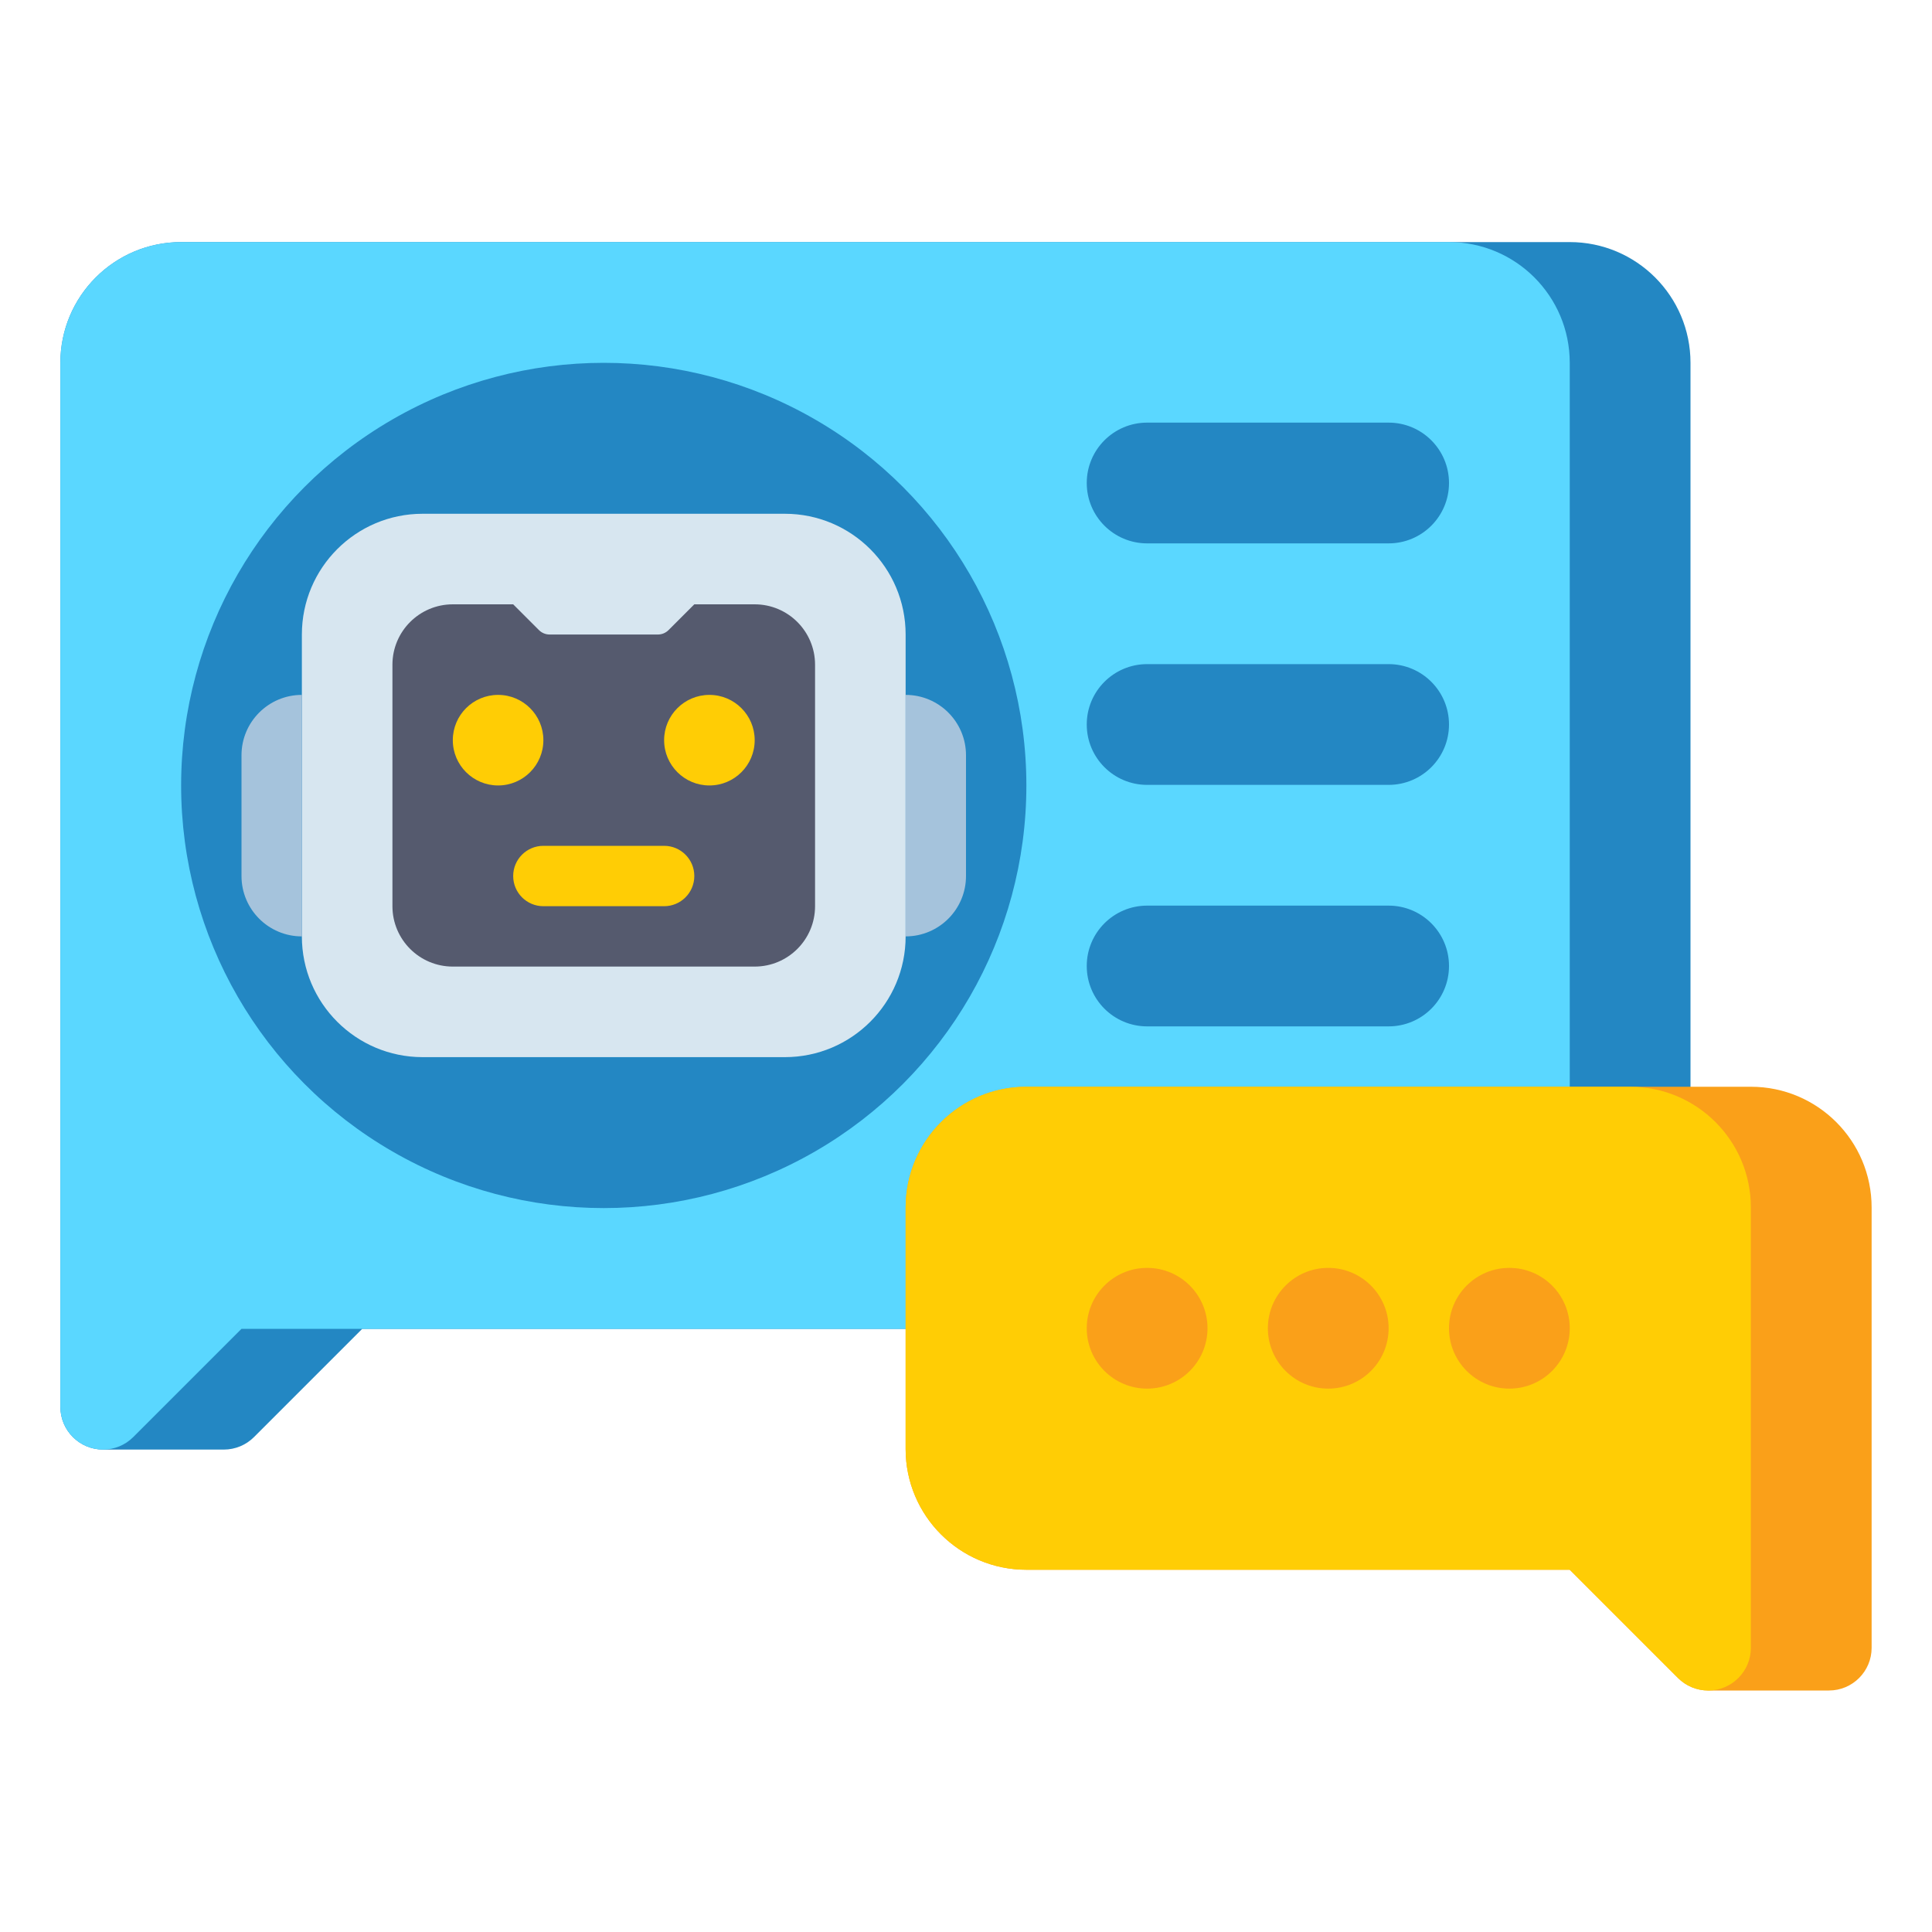
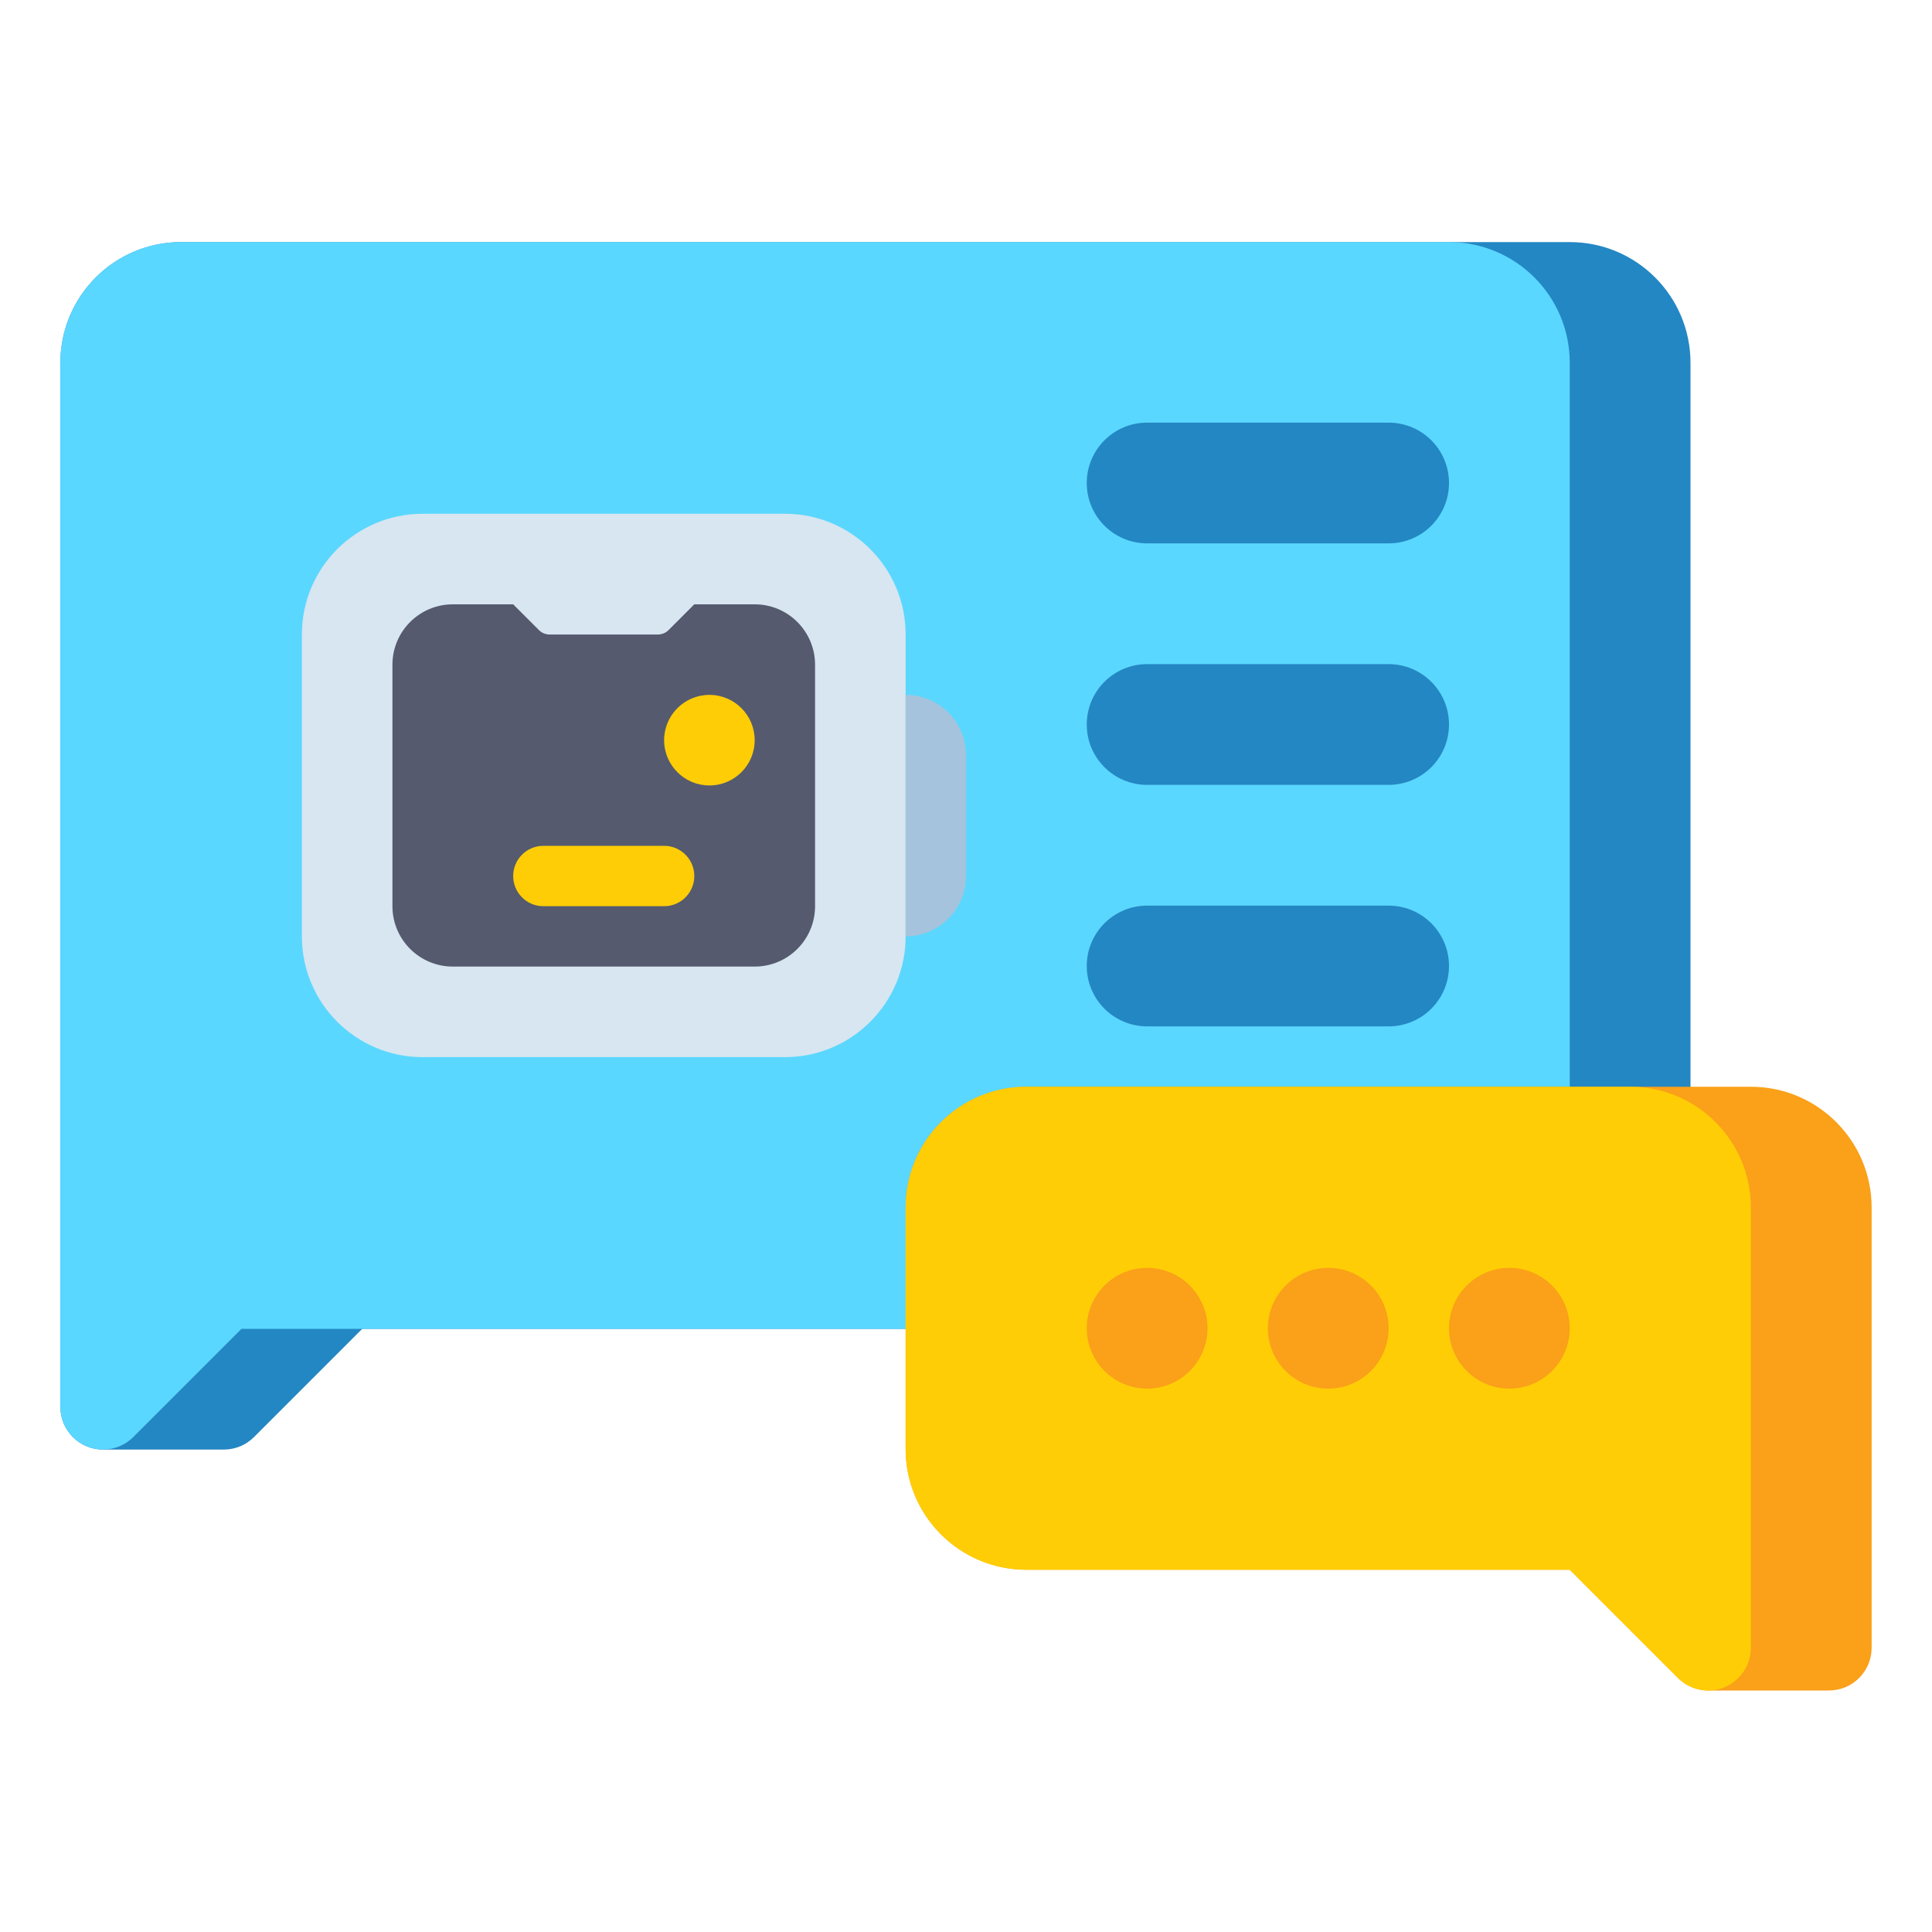
<svg xmlns="http://www.w3.org/2000/svg" id="Layer_1" height="512" viewBox="0 0 512 512" width="512">
  <g>
    <g>
      <g>
        <path d="m16 96.154v276.686c0 6.248 5.065 11.314 11.314 11.314h32c3.001 0 5.878-1.192 8-3.314l28.686-28.686h320c17.673 0 32-14.327 32-32v-224c0-17.673-14.327-32-32-32h-368c-17.673 0-32 14.327-32 32z" fill="#2387c3" />
      </g>
      <g>
        <path d="m16 96.154v276.686c0 6.248 5.065 11.314 11.314 11.314 3.001 0 5.878-1.192 8-3.314l28.686-28.686h320c17.673 0 32-14.327 32-32v-224c0-17.673-14.327-32-32-32h-336c-17.673 0-32 14.327-32 32z" fill="#5ad7ff" />
      </g>
    </g>
    <g>
      <g>
-         <circle cx="160" cy="208.154" fill="#2387c3" r="112" />
-       </g>
+         </g>
      <g>
        <g>
          <g>
            <path d="m208 280.154h-96c-17.673 0-32-14.327-32-32v-80c0-17.673 14.327-32 32-32h96c17.673 0 32 14.327 32 32v80c0 17.673-14.327 32-32 32z" fill="#d7e6f0" />
          </g>
          <g>
            <path d="m104 240.154v-64c0-8.837 7.163-16 16-16h16l6.828 6.828c.75.75 1.768 1.172 2.828 1.172h28.686c1.061 0 2.078-.421 2.828-1.172l6.828-6.828h16c8.837 0 16 7.163 16 16v64c0 8.837-7.163 16-16 16h-80c-8.835 0-15.998-7.164-15.998-16z" fill="#555a6e" />
          </g>
          <g>
-             <circle cx="132" cy="196.154" fill="#ffcd05" r="12" />
-           </g>
+             </g>
          <g>
            <circle cx="188" cy="196.154" fill="#ffcd05" r="12" />
          </g>
          <g>
            <path d="m176 240.154h-32c-4.418 0-8-3.582-8-8 0-4.418 3.582-8 8-8h32c4.418 0 8 3.582 8 8 0 4.418-3.582 8-8 8z" fill="#ffcd05" />
          </g>
          <g>
-             <path d="m80 248.154v-64c-8.837 0-16 7.163-16 16v32c0 8.836 7.163 16 16 16z" fill="#a5c3dc" />
-           </g>
+             </g>
          <g>
            <path d="m240 248.154c8.837 0 16-7.163 16-16v-32c0-8.837-7.163-16-16-16z" fill="#a5c3dc" />
          </g>
        </g>
      </g>
    </g>
    <g>
      <g>
        <g>
          <path d="m240 320v64c0 17.673 14.327 32 32 32h144l28.686 28.686c2.122 2.122 4.999 3.314 8 3.314h32c6.248 0 11.314-5.065 11.314-11.314v-116.686c0-17.673-14.327-32-32-32h-192c-17.673 0-32 14.327-32 32z" fill="#faa019" />
        </g>
        <g>
          <path d="m240 320v64c0 17.673 14.327 32 32 32h144l28.686 28.686c2.122 2.122 4.999 3.314 8 3.314 6.248 0 11.314-5.065 11.314-11.314v-116.686c0-17.673-14.327-32-32-32h-160c-17.673 0-32 14.327-32 32z" fill="#ffcd05" />
        </g>
      </g>
      <g>
        <g>
          <circle cx="304" cy="352" fill="#faa019" r="16" />
        </g>
        <g>
          <circle cx="352" cy="352" fill="#faa019" r="16" />
        </g>
        <g>
          <circle cx="400" cy="352" fill="#faa019" r="16" />
        </g>
      </g>
    </g>
    <g>
      <path d="m368 144h-64c-8.837 0-16-7.163-16-16 0-8.837 7.163-16 16-16h64c8.837 0 16 7.163 16 16 0 8.837-7.163 16-16 16z" fill="#2387c3" />
    </g>
    <g>
      <path d="m368 208h-64c-8.837 0-16-7.163-16-16 0-8.837 7.163-16 16-16h64c8.837 0 16 7.163 16 16 0 8.837-7.163 16-16 16z" fill="#2387c3" />
    </g>
    <g>
      <path d="m368 272h-64c-8.837 0-16-7.163-16-16 0-8.837 7.163-16 16-16h64c8.837 0 16 7.163 16 16 0 8.837-7.163 16-16 16z" fill="#2387c3" />
    </g>
  </g>
</svg>